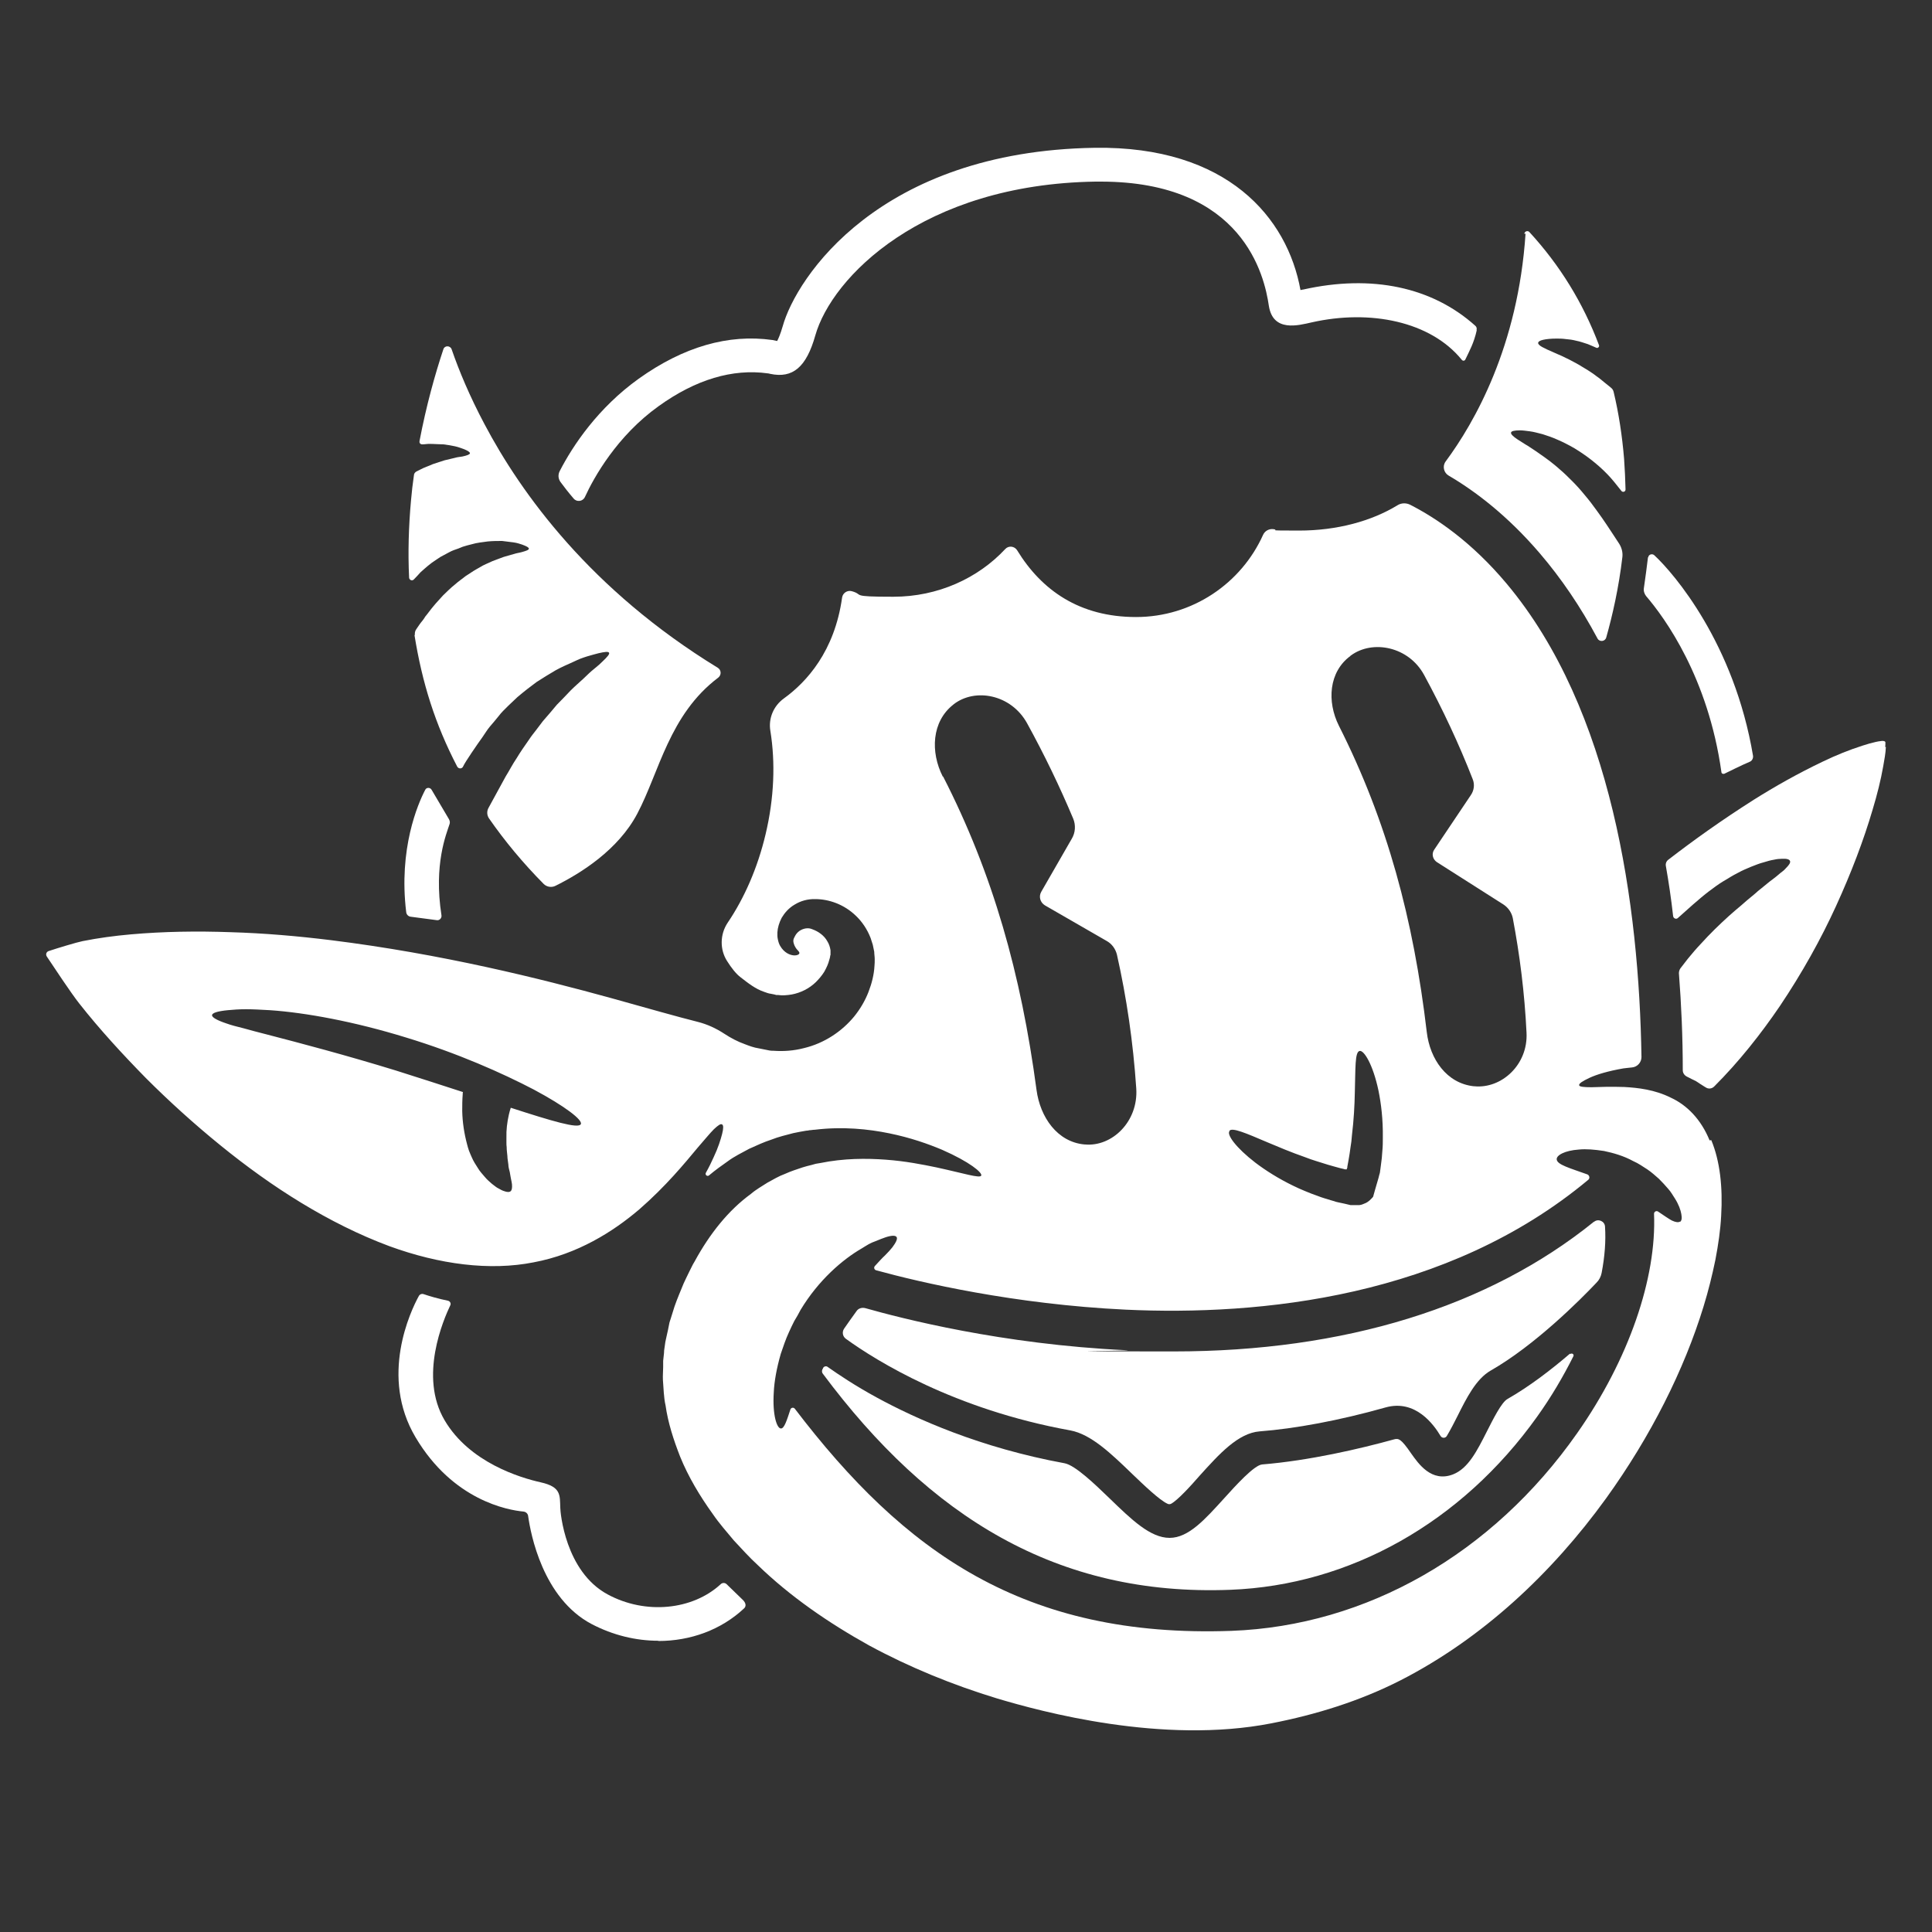
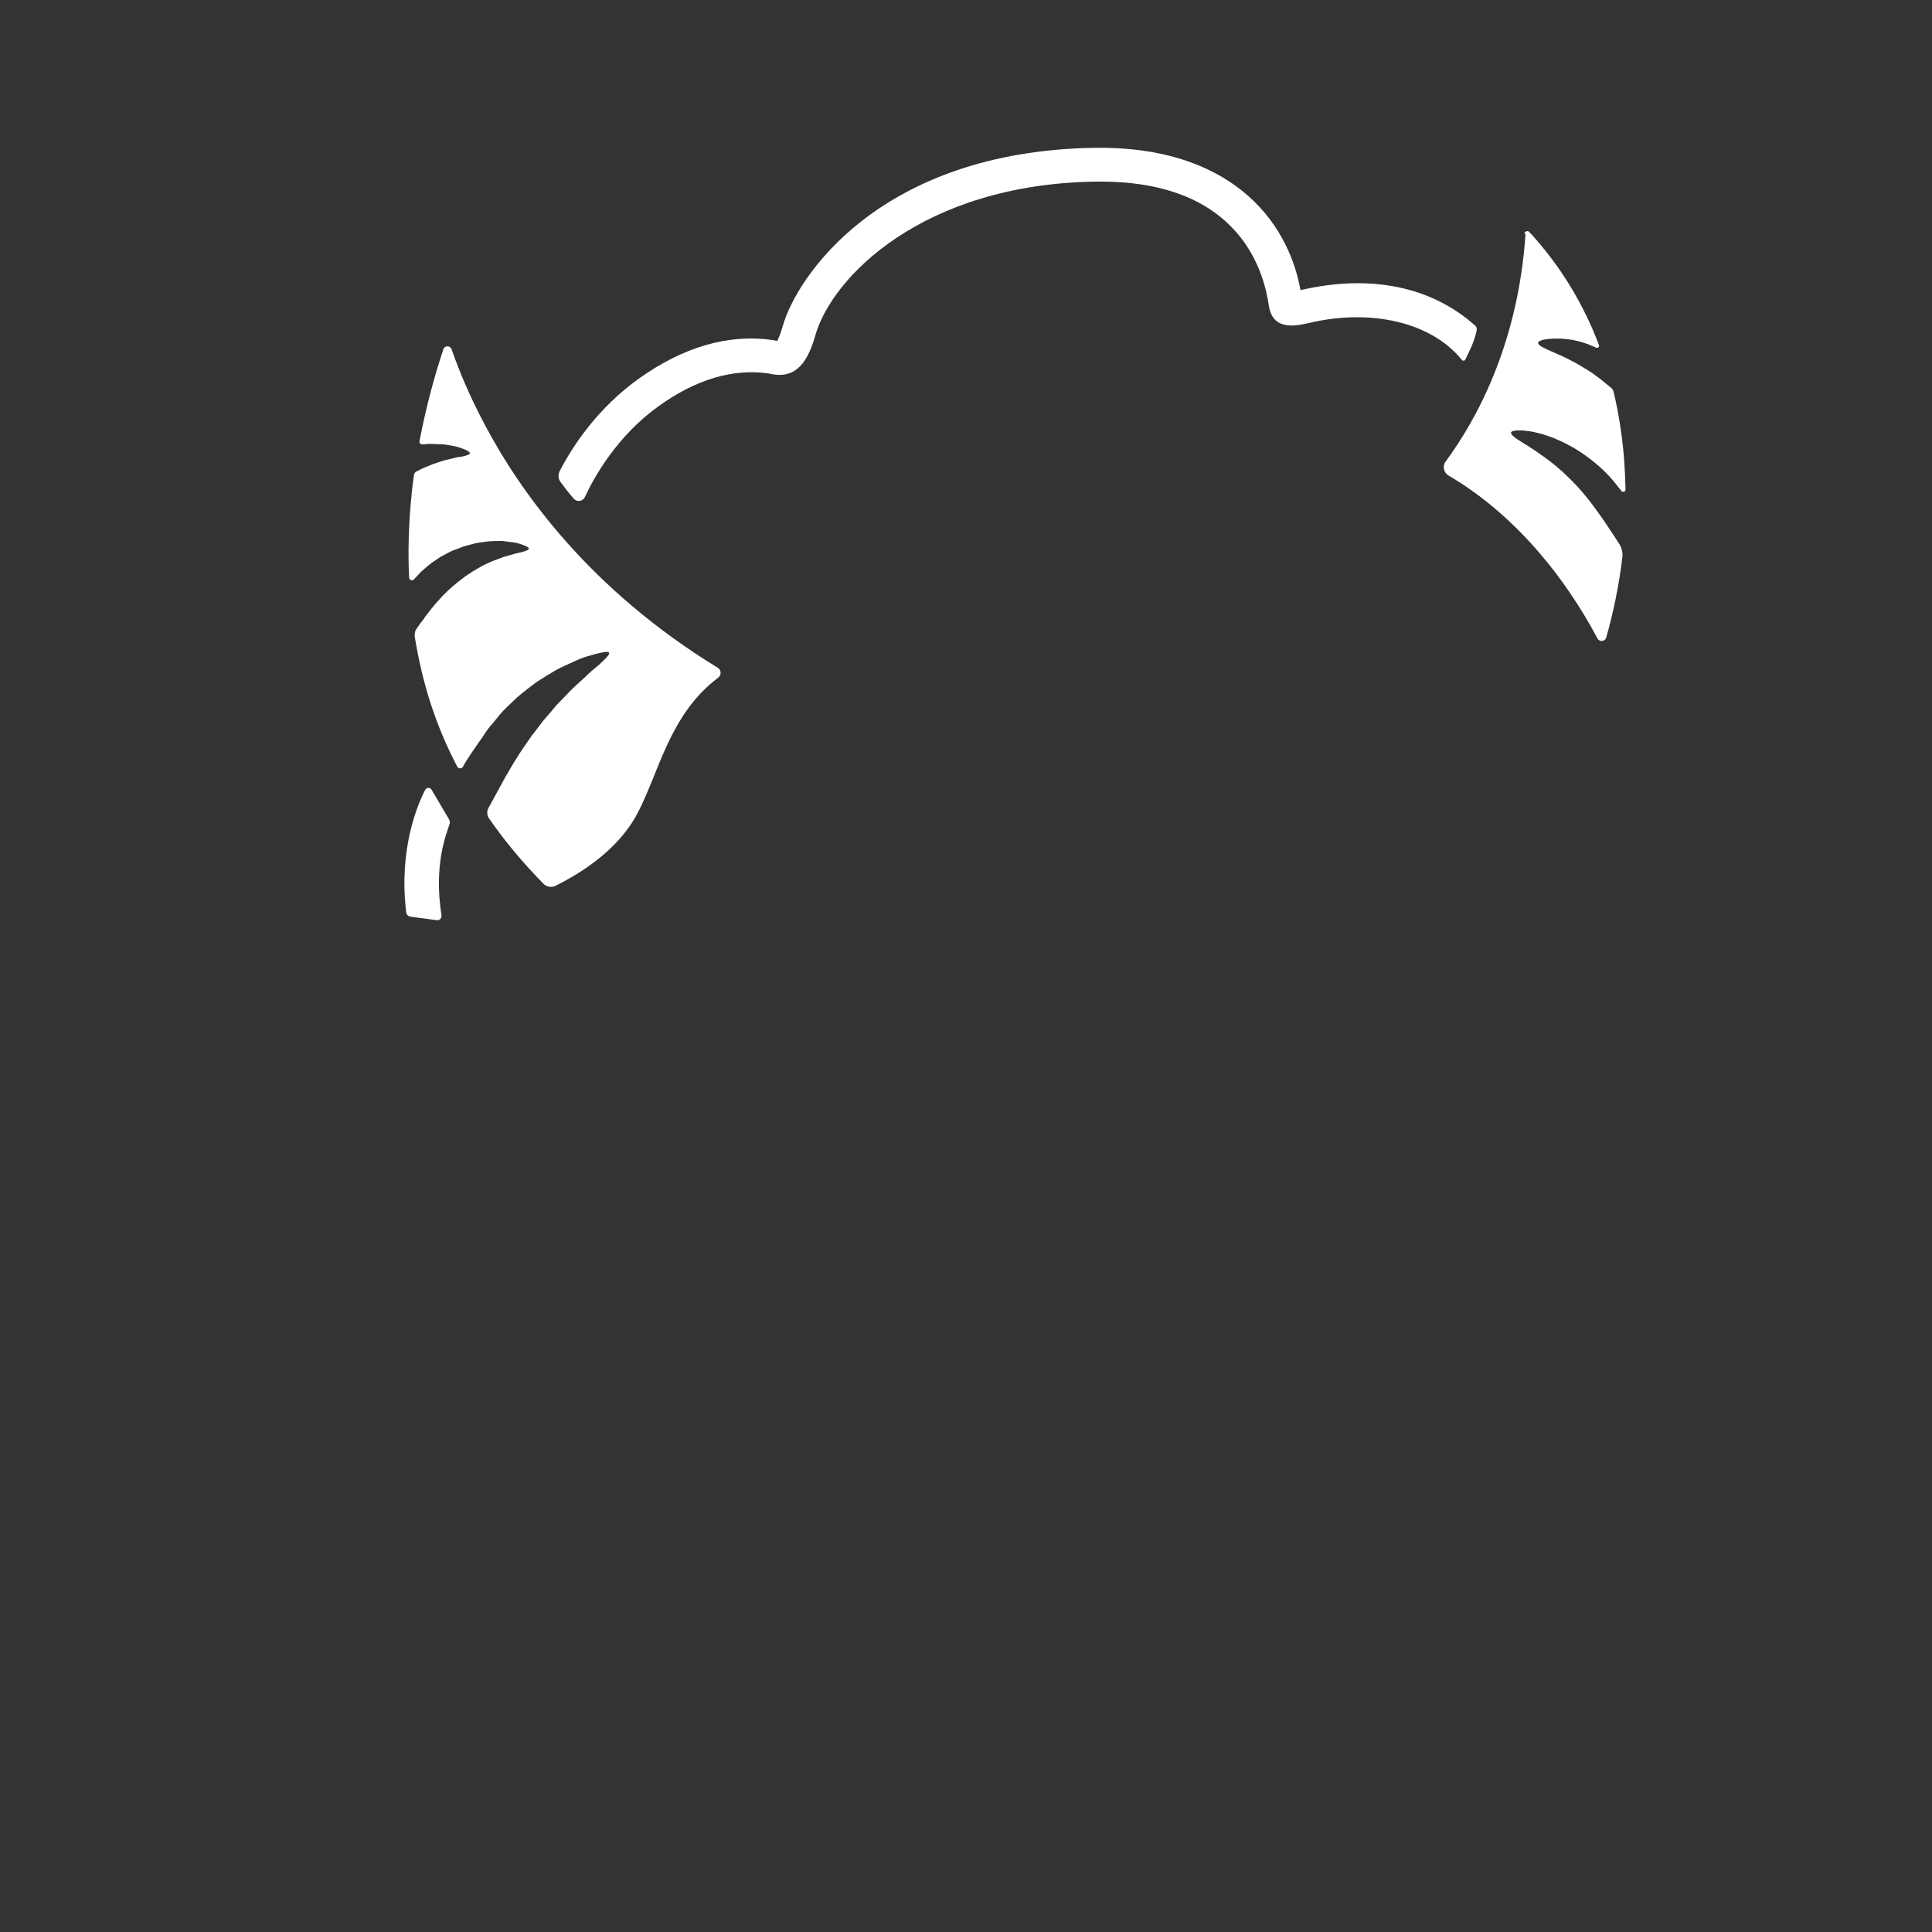
<svg xmlns="http://www.w3.org/2000/svg" version="1.1" viewBox="0 0 800 800">
  <rect x="0" y="0" width="800" height="800" fill="#333333" stroke="none" />
  <defs>
    <style>
      .cls-1 {
        fill: #fff;
      }
    </style>
  </defs>
  <g>
    <g id="Layer_1">
      <g>
        <g>
-           <path class="cls-1" d="M707.9,472.2c-3.5-8.6-9.3-14.6-16.1-17.7-6.6-3.3-13.6-4.1-19.3-4.4-5.7-.2-10.3,0-13.5.1-3.2,0-5-.2-5.1-.8-.2-.7,1.3-1.7,4.3-3.1,3-1.4,7.7-2.8,14-3.9,1.1-.1,2.3-.3,3.6-.4,2.2-.2,3.9-2.1,3.9-4.3-1-62.5-12-143.8-55.9-196.1-14.6-17.4-29.3-27.2-39.9-32.6-1.6-.8-3.6-.8-5.2.2-10.8,6.6-25.1,10.5-40.8,10.5s-7.2-.2-10.7-.6c-1.8-.2-3.5.8-4.2,2.4-9,20-29.2,34-52.6,34s-39.1-11.1-49.2-27.6c-1.1-1.8-3.6-2.1-5-.5-11.2,12-27.8,19.7-46.3,19.7s-11.8-.8-17.2-2.3c-1.8-.5-3.7.7-4,2.6-3.1,22.3-14.7,35-24.1,41.8-4.3,3.1-6.5,8.3-5.6,13.5,2.1,13,1.6,27.7-2,42.8-3.3,13.9-8.8,26.4-15.7,36.6-3.2,4.8-3.3,11.1-.2,15.9,1.7,2.7,3.7,5.3,5.6,6.7,3.1,2.4,6.1,4.8,9.7,6,.9.3,1.8.7,2.8.8l1.5.3.7.2h.7c1.9.3,3.8.1,5.7-.2,3.8-.7,7.3-2.5,10-5.1,1.3-1.3,2.5-2.7,3.5-4.3.9-1.6,1.7-3.3,2.1-5,.2-.5.2-.8.3-1.1.1-.3,0-.6.2-.9,0-.3,0-.6,0-.9v-1c-.2-1.3-.6-2.6-1.3-3.7-1.3-2.4-3.7-4.1-6.2-5-1.7-.8-3.8-.4-5.4.7-.8.6-1.4,1.3-1.8,2.1-.1.2-.2.4-.3.6,0,.1-.2.3-.2.4-.1.3-.2.6-.2.9,0,1.3.7,2.6,1.3,3.4.7.8,1.3,1.3,1.2,1.8,0,.4-.8,1-2.3.9-1.5-.1-4-1-5.7-4-.4-.7-.7-1.6-.9-2.6-.1-.5-.2-1-.2-1.5,0-.5,0-.9,0-1.4.1-1.9.7-4,1.8-6.1,1.2-2,2.9-4,5.3-5.4,2.4-1.5,5.4-2.4,8.6-2.3,5.5,0,11.9,2.1,16.9,7,2.5,2.4,4.6,5.5,6,9.1.3.9.6,1.8.9,2.8.2,1,.4,1.9.6,2.9,0,1,.2,2,.2,3,0,1,0,2.1-.1,2.9-.2,3.6-1.1,7.2-2.5,10.8-1.4,3.6-3.4,7-5.9,10.1-5.1,6.2-12.4,11.1-20.8,13.1-4.2,1.1-8.5,1.4-12.6,1.1-.5,0-1,0-1.6-.1l-1.5-.3c-1-.2-2-.4-3-.6-2-.3-3.9-1-5.7-1.7-3.1-1.1-5.9-2.6-8.5-4.3-3.5-2.3-7.2-4-11.2-5-8.4-2.1-20.6-5.6-35.7-9.8-29.4-8.1-70.2-18.3-116.1-24-13.8-1.7-27.7-2.9-41.5-3.3-13.9-.5-27.7-.3-41.3.9-6.8.6-13.5,1.5-20,2.8-2.5.5-10.4,2.9-14,4.1-1,.3-1.4,1.4-.8,2.3,2.8,4.2,10,15.1,13.4,19.4,8.5,10.8,17.9,21,27.6,30.9,9.8,9.8,20.1,19.1,30.8,27.8,10.7,8.7,21.9,16.8,33.6,23.9,11.7,7.1,23.8,13.2,36.4,17.9,20.8,7.6,41.7,10.3,59.8,6.7,18.1-3.4,32.8-12.6,43.8-22,11-9.6,18.7-19,24.2-25.6,2.8-3.2,4.9-5.8,6.6-7.5,1.7-1.6,2.8-2.4,3.4-2,.6.3.6,1.7,0,4-.6,2.3-1.6,5.6-3.5,9.6-.9,2-1.9,4.1-3.2,6.4-.5.9.6,1.7,1.3,1.1,2.5-2.1,5.1-4,7.7-5.8,2.8-2.1,6-3.6,8.9-5.2,3.1-1.4,6.1-2.8,9.2-3.8,3-1.2,6.1-1.9,9.1-2.7,1.8-.4,3.6-.7,5.3-1,.5,0,.9-.1,1.4-.2.7,0,1.4-.2,2.2-.2,11.6-1.4,22.1-.3,30.9,1.5,8.8,1.8,16.1,4.4,21.8,6.8,11.4,5,16.8,9.5,16.2,10.7-.6,1.2-7-.9-18.5-3.4-5.8-1.2-12.8-2.6-21-3.2-8.1-.6-17.4-.6-27.2,1.4-.6.1-1.2.2-1.8.3-.6.2-1.2.3-1.8.5-1.2.3-2.5.6-3.7,1-2.4.8-4.9,1.6-7.3,2.7-2.5.9-4.8,2.3-7.2,3.6-2.3,1.5-4.7,2.8-6.9,4.7-9.2,6.7-17,16.4-23.3,28-.9,1.4-1.5,2.9-2.3,4.4-.7,1.5-1.5,3-2.2,4.6-1.3,3.2-2.7,6.4-3.8,9.6-.5,1.6-1,3.2-1.5,4.8-.2.8-.6,1.6-.7,2.4l-.5,2.5c-.4,1.6-.7,3.3-1.1,5-.2,1.2-.3,2.4-.5,3.5,0,1.4-.3,2.8-.4,4.3v2.6c0,1.7-.2,3.5-.1,5.3.3,3.5.3,7.1,1.1,10.6,1,7.1,3.3,14.2,6,21.1,3.4,8.4,8.2,16.4,13.6,23.9,2.6,3.8,5.7,7.3,8.7,10.9,3.2,3.4,6.3,6.9,9.8,10.1,13.5,13.1,29.4,24,46.1,33.3,16.8,9.1,34.7,16.4,53.1,22,18.4,5.5,68.5,19.1,113.5,10.3,18.5-3.6,36.6-9.2,53.5-17.8,33.8-17.3,62.6-44.2,85.1-75.3,18.6-25.8,32.4-53.4,40.4-79.5,2-6.5,3.6-13,4.9-19.3,1.2-6.3,2.1-12.4,2.4-18.3.7-11.8-.5-22.7-4.1-31.3ZM211.5,458.7c-.3,1-.6,1.9-.8,2.9-.7,3.1-1.1,6.3-1,9.5,0,.7,0,1.3,0,2,0,.6,0,1.3.1,1.9,0,1.3.2,2.5.3,3.7,0,1.2.3,2.3.4,3.5,0,1.2.4,2.2.6,3.2.2,1,.3,2,.5,2.8.2.8.3,1.6.4,2.2.1,1.3,0,2.3-.5,2.8-.5.5-1.5.5-2.8,0-.7-.2-1.4-.6-2.3-1.1-.9-.4-1.7-1.2-2.7-1.9-.9-.8-2-1.7-2.9-2.8-.9-1.1-2.1-2.3-2.9-3.7-.9-1.4-1.9-2.9-2.6-4.6-.4-.8-.7-1.7-1.1-2.6-.3-.9-.6-1.8-.8-2.7-1.2-4.5-1.9-9.1-2-13.7,0-2.3,0-4.6.2-7,0-.3,0-.6.1-.9-8.6-2.8-17.9-5.8-27.7-8.9-20.8-6.4-39.8-11.4-53.7-15-3.5-.9-6.6-1.7-9.4-2.5-2.8-.7-5.2-1.3-7.1-2-3.9-1.3-6-2.5-6-3.4,0-1,2.4-1.7,6.5-2.1,2.1-.2,4.6-.4,7.6-.4,2.9,0,6.3.2,9.9.4,14.7,1,34.9,4.7,56.3,11.3,21.4,6.5,40,14.8,53,21.6,12.9,6.9,20.3,12.6,19.4,14.3-1,2-12-1.3-29-6.8ZM559.2,271.5c0,0,.1,0,.2-.1,9-6.6,23.9-3.7,30.3,8.1,7.7,14.2,14.4,28.5,20.1,43.1.9,2.2.6,4.7-.8,6.7l-15.1,22.5c-1.2,1.7-.7,4,1.1,5.2l27.5,17.5c2,1.3,3.4,3.3,3.9,5.6,2.9,15.3,4.9,31,5.7,47.5.7,13.3-10.4,23.3-21.6,22.2,0,0-.1,0-.2,0-11.3-1.2-18.2-11.3-19.5-22.4-5.5-46.7-16.4-87.3-36.4-126.9-5-10-4.2-22.3,4.8-28.9ZM509.1,468.2c1.2-1.4,6.8,1,15.7,4.8,4.5,1.9,9.7,4.1,15.7,6.2,1.5.6,3,1.1,4.6,1.6,1.6.5,3.2,1,4.8,1.5,1.6.5,3.3.9,5,1.4l1.3.3c.4.1,1,.3.9.2h.6c0,.1,0,.1,0,.1,0,0,0,0,0,0v-.5c.1,0,.2-.3.2-.3h0c0-.2,0-.1,0-.4.2-.9.3-1.8.5-2.7.3-1.8.6-3.5.8-5.2.3-1.7.5-3.4.6-5,.8-6.6,1.1-12.6,1.2-17.7.3-10.2,0-16.7,1.9-17.3,1.8-.6,5.6,5.5,7.9,16.4,1.1,5.4,1.9,12,1.8,19.4,0,1.8,0,3.7-.2,5.6-.1,1.9-.3,3.9-.6,5.9-.1,1-.3,2-.4,3,0,.2-.2.7-.3,1.1l-.3,1.2c-.2.8-.5,1.6-.7,2.4-.5,1.6-.9,3.2-1.4,4.9,0,.5-.4.7-.6,1-.3.3-.6.6-.9.9-.7.6-1.4,1.1-2.3,1.4-.9.4-1.7.7-2.8.6-1,0-2,0-2.9,0-1.7-.4-3.3-.8-4.9-1.1-1-.2-1.3-.3-1.8-.5l-1.4-.4c-1.9-.6-3.8-1.1-5.5-1.8-1.8-.6-3.5-1.3-5.2-2-1.7-.7-3.3-1.4-4.9-2.2-6.2-3-11.5-6.4-15.6-9.5-8.2-6.3-12-11.7-10.8-13.1ZM390.4,321.6c-5.2-10.2-4.6-22.8,4.3-29.8,0,0,0,0,.1-.1,8.9-7,23.9-4.2,30.5,7.8,7.2,13.1,13.5,26.2,19.1,39.5,1.1,2.7.9,5.8-.6,8.3l-12.6,21.9c-1.2,2-.5,4.5,1.5,5.7l25.5,14.7c2.2,1.2,3.7,3.3,4.3,5.7,4,17.8,6.7,36.1,8,55.4.9,13.7-10,24.2-21.2,23.2,0,0-.1,0-.2,0-11.3-1-18.4-11.3-19.9-22.6-6.4-47.9-18-89.4-38.7-129.8ZM695.7,505.8c-.7.5-1.9.3-3.4-.4-1-.5-3.8-2.4-5.7-3.7-.7-.5-1.7,0-1.7.9,1.1,26.6-10.4,60.3-31.8,90.8-35.2,50.2-87.4,79.8-143.1,81.9-86.1,3.1-135.7-32.7-180.9-92-.5-.6-1.5-.5-1.8.3-1.6,4.9-2.6,7.9-3.9,7.9-1.7.1-3.6-5.6-3-14.9.2-4.6,1.2-10.1,2.9-16,1-2.9,2-6,3.4-9,.7-1.5,1.4-3.1,2.2-4.6.9-1.5,1.8-3,2.6-4.6,7.4-12.3,17.4-20.9,25.4-25.5,1-.6,1.9-1.2,2.8-1.7.9-.5,1.8-.9,2.7-1.2,1.7-.7,3.2-1.3,4.4-1.7,2.5-.8,4.1-.8,4.5,0,.4.7-.3,2.2-1.8,4.2-.8,1-1.8,2.1-3,3.3-.6.6-1.3,1.2-1.9,1.9-.4.4-1.4,1.5-2.3,2.5-.6.6-.3,1.6.5,1.8,18.2,5,57.2,14.1,103.3,16.3,55.7,2.6,133.1-5,191.6-53.8.7-.6.5-1.8-.4-2.2-7.2-2.6-12.5-4-12.7-6.2-.2-1.7,3.3-3.7,9.2-4.1,3-.3,6.5,0,10.4.6,3.8.8,8.1,2,12.1,4.2,2.1.9,3.9,2.2,5.8,3.4,1.8,1.2,3.3,2.6,4.8,3.9,1.4,1.4,2.7,2.8,3.8,4.1,1.2,1.3,2,2.8,2.8,4,1.6,2.5,2.4,4.8,2.7,6.5.3,1.7.2,2.8-.6,3.3Z" />
-           <path class="cls-1" d="M650.1,560.5c-7.8,6.7-16.8,13.6-25.9,18.8-2.5,1.4-6,8.5-8.4,13.2-4.2,8.3-7.8,15.5-14.1,18-9,3.5-14.4-4.5-17.4-8.7-4.1-6-5.2-6.3-7-5.8-14.1,3.9-35.1,8.8-54.7,10.4-3.3.3-11,8.8-15.6,13.9-8,8.8-14.8,16.5-22.7,16.5h0c-8,0-15.8-7.6-24.9-16.4-6-5.8-14.2-13.7-18.6-14.5-34.9-6.4-61.6-18.4-77.9-27.3-8.8-4.8-15.5-9.3-20.2-12.6-.6-.5-1.6-.2-1.9.5,0,.2-.2.4-.3.6-.2.6-.2,1.2.2,1.7,44.1,59.2,97,92.3,168.8,89.5,49.3-1.9,95.6-27.7,127-71.7,5.8-8.1,10.8-16.6,15-25,.4-.8-.6-1.5-1.3-.9Z" />
-           <path class="cls-1" d="M660,505.9c-43.7,35.3-103.3,53.7-174,53.7s-12.9-.2-19.5-.5c-51.8-2.4-93.6-13.3-108.1-17.4-1.4-.4-3,0-3.8,1.3-1.7,2.3-3.7,5.2-5.1,7.2-.9,1.4-.6,3.2.8,4.2,12.6,9.1,44.8,29.2,92.9,37.9,8.6,1.6,16.9,9.6,25.8,18.2,4.3,4.1,11.1,10.7,14.5,12.2.4.2.9.2,1.4,0,2.9-1.6,8.4-7.7,11.8-11.6,8.2-9.1,16-17.7,24.9-18.4,14.5-1.1,33-4.5,52.1-9.9,12.4-3.5,20,7.1,22.8,11.8.6,1,2,1,2.6,0,1.5-2.5,3.2-5.8,4.4-8.2,3.8-7.6,7.7-15.4,13.8-18.9,18.2-10.4,36.9-29.1,43.8-36.4,1.1-1.1,1.8-2.5,2.1-4,1.3-6.8,1.8-13.3,1.4-19.2-.1-2.2-2.8-3.4-4.5-2Z" />
-         </g>
-         <path class="cls-1" d="M780.9,309.3c-.1,2.5-.6,5.2-1.1,8-1,5.7-2.5,11.7-4.4,18-3.7,12.6-8.8,26-15.1,39.8-6.3,13.8-14.1,27.8-23.3,41.5-7.9,11.6-16.9,23-27.2,33.3-1,1-2.5,1.1-3.6.3-.2-.1-.3-.2-.5-.3-1.2-.7-2.3-1.5-3.4-2.2-1.3-.6-2.6-1.3-3.8-1.9-1-.5-1.7-1.5-1.7-2.6,0-13.9-.6-27.3-1.6-40.2,0-.7.2-1.4.6-2,.9-1.2,2.5-3.2,3.1-4,1.7-2.1,3.5-4.2,5.4-6.2,3.7-4.1,7.6-7.9,11.7-11.6,1.7-1.5,3.4-3,5-4.3.8-.7,1.6-1.4,2.4-2.1.8-.7,1.6-1.3,2.3-1.9.8-.6,1.5-1.3,2.2-1.9.7-.6,1.4-1.1,2.1-1.7,1.4-1.1,2.6-2.2,3.9-3.1,1.2-.9,2.3-1.8,3.2-2.6,1-.7,1.8-1.4,2.4-2.1,1.3-1.3,2-2.3,1.7-3-.3-.7-1.4-1-3.3-.9-1,0-2.1.1-3.4.4-1.3.2-2.7.6-4.3,1.1-1.6.4-3.3,1.1-5.1,1.8-.9.4-1.8.8-2.8,1.2-.9.4-1.9.9-2.8,1.4-1,.5-1.9,1-2.9,1.6-1,.6-1.9,1.2-3,1.8-2,1.2-4,2.7-6,4.2-3.6,2.7-9.8,8.3-12.8,11-.7.7-1.9.2-2-.8-.8-7.1-1.8-13.9-3-20.7-.2-1,.2-2,1-2.6,10.5-8.1,22.1-16.4,35.5-24.9,8.6-5.4,18.1-10.8,28.6-15.8,5.2-2.5,10.8-4.8,16.5-6.6,1.8-.6,3.6-1.1,5.4-1.5l1-.2,1.5-.2c.5,0,1.2,0,1.4.5,0,.2,0,.4,0,.6,0,.5,0,.9-.1,1.4Z" />
+           </g>
        <path class="cls-1" d="M171.8,263.1c-.1-.9,0-1.8.6-2.6.8-1.2,1.9-2.8,2.3-3.2.5-.6,1-1.3,1.4-2,1.1-1.3,2.1-2.8,3.4-4.3,1.2-1.5,2.6-2.9,4-4.5,1.5-1.4,3-3,4.8-4.4l1.3-1.1c.4-.3.9-.7,1.3-1,.9-.6,1.7-1.4,2.6-1.9.9-.6,1.8-1.2,2.6-1.7.9-.6,1.8-1,2.6-1.5,1.7-1.1,3.5-1.7,5.1-2.5,1.7-.7,3.3-1.2,4.8-1.8,1.5-.4,2.9-.8,4.2-1.2,1.2-.4,2.3-.5,3.3-.8,1.8-.5,2.9-.9,2.9-1.4,0-.5-.9-1-2.8-1.7-.9-.3-2.1-.7-3.5-.9-1.4-.2-3-.4-4.8-.6-1.8,0-3.8,0-5.9.2-2.1.3-4.5.5-6.8,1.2-1.2.3-2.4.6-3.6,1-1.2.5-2.4,1-3.7,1.4-1.4.5-2.6,1.3-4,2-.5.3-1,.5-1.5.8l-1.8,1.2c-2.4,1.5-4.5,3.4-6.5,5.2-.9,1-1.8,2-2.7,2.9-.7.8-1.9.3-2-.7-.5-10.4-.2-21.1.8-32.1.3-3.5.7-6.9,1.2-10.3,0-.7.5-1.3,1.1-1.6s1-.5,1.4-.7c1.8-1,3.6-1.5,5.3-2.3,1.7-.6,3.4-1.1,4.9-1.6,1.6-.4,3-.7,4.2-1,1.3-.4,2.4-.4,3.3-.6,1.8-.4,2.9-.8,3-1.3,0-.5-.9-1.1-2.7-1.8-.9-.3-2.1-.8-3.5-1.1-1.4-.3-3-.6-4.8-.8-1.8,0-3.8-.2-5.9-.2-.9,0-1.9.2-2.8.2s-1.3-.6-1.2-1.3c2.8-14.7,6.4-27.6,9.9-38.1.5-1.6,2.8-1.6,3.4,0,3.1,9,7.5,19.5,13.6,31,15.2,28.8,44,68.7,96.6,100.9,1.5.9,1.6,3,.2,4.1-20.3,15.3-24.4,39.1-33.5,56.3-7.9,15-23.4,24.7-33.9,29.9-1.6.8-3.6.5-4.9-.8-8.5-8.6-16-17.6-22.6-27.1-.9-1.3-1-3-.2-4.4,2.6-4.7,6.4-11.8,7.1-13,1.5-2.4,2.8-5,4.5-7.5.8-1.3,1.6-2.6,2.5-3.9.9-1.3,1.8-2.6,2.7-3.9.9-1.4,1.9-2.6,2.9-3.9,1-1.3,1.9-2.5,2.8-3.7,2-2.3,4-4.6,5.8-6.8,2-2,3.9-4,5.7-5.9,1.8-1.8,3.7-3.4,5.3-4.9.8-.8,1.6-1.5,2.3-2.2.7-.7,1.5-1.3,2.2-1.9,1.4-1.1,2.6-2.2,3.5-3.1,1.9-1.8,2.9-3,2.6-3.5-.3-.6-1.8-.4-4.4.2-1.3.3-2.9.8-4.7,1.3-.9.3-1.9.6-2.9,1-1,.4-2,.9-3.1,1.4-2.2,1-4.6,2-7.1,3.4-2.4,1.4-5,3-7.8,4.8-2.6,1.9-5.3,4-8,6.3-1.3,1.2-2.6,2.5-3.9,3.7-1.3,1.3-2.7,2.6-3.8,4.1-1.2,1.5-2.4,2.9-3.6,4.3-1.2,1.4-2.1,3-3.1,4.4-2.1,2.9-7.2,10.3-8,12.1-.4,1.1-1.9,1.2-2.5.1-9.1-17.5-14.5-34.6-17.7-54.6Z" />
        <path class="cls-1" d="M631.2,96.9c0-1.1,1.4-1.6,2.1-.8,12.6,13.7,22.2,29.3,28.8,46.8.3.7-.5,1.4-1.1,1.1-1.2-.5-2.7-1.2-3.5-1.5-1.6-.5-3.2-1.1-4.8-1.4-1.5-.4-3-.6-4.4-.7-1.4-.2-2.7-.2-3.8-.2-2.3,0-4.2.2-5.5.5-1.3.3-2,.7-2.1,1.3,0,.5.6,1.1,1.7,1.7,1.1.6,2.8,1.4,4.7,2.2,1,.5,2.1.9,3.2,1.4,1.1.5,2.3,1.1,3.5,1.7,1.2.6,2.4,1.3,3.7,2,1.2.7,2.5,1.5,3.8,2.3,1.2.8,2.5,1.6,3.6,2.5,1.2.8,2.2,1.7,3.2,2.5.6.5,1.7,1.4,2.6,2.1s1.1,1.2,1.3,2c2.1,8.8,3.5,18,4.3,27.6.3,4.3.5,8.5.6,12.7,0,.9-1.1,1.3-1.7.6-1.7-2.2-4.3-5.4-5.7-6.8-2.2-2.3-4.5-4.3-6.8-6.1-2.3-1.8-4.7-3.4-7-4.8-1.2-.7-2.3-1.3-3.5-1.9-1.1-.6-2.3-1.1-3.4-1.6-2.2-1-4.3-1.7-6.2-2.3-2-.5-3.7-1-5.3-1.2-1.6-.2-2.9-.4-4.1-.4-2.3,0-3.6.3-3.7.9-.2.6.8,1.6,2.6,2.8.9.6,2,1.3,3.3,2.1,1.3.7,2.6,1.7,4.2,2.7,1.5,1.1,3.1,2.1,4.8,3.4.9.6,1.7,1.3,2.6,2,.9.7,1.7,1.4,2.6,2.2,1.8,1.5,3.5,3.2,5.3,5,1.8,1.8,3.5,3.7,5.2,5.8,1.7,2,3.3,4.1,4.8,6.2,1.5,2.1,2.9,4,4.2,6,1.9,2.8,3.6,5.5,5.2,7.9,1,1.6,1.5,3.5,1.3,5.4-1.5,12.8-4.1,24.2-6.7,33.4-.5,1.7-2.8,1.9-3.6.4-7-13.1-15-24.9-24-35.4-13.3-15.5-26.6-25.6-37.7-32.1-2-1.2-2.6-3.9-1.2-5.8,12-16.2,30-47.7,33.1-94.4Z" />
        <path class="cls-1" d="M170.1,379.6c-1-.1-1.8-.9-1.9-1.9-3.2-26.2,4.8-44.8,7.9-50.7.5-1,2-1,2.6,0l7.2,12.2c.4.7.5,1.5.2,2.2-1.2,3.8-6.6,16.4-3.3,37.6.2,1.2-.9,2.3-2.1,2l-10.6-1.4Z" />
-         <path class="cls-1" d="M272.6,679.4c-9.3,0-18.8-2.3-27.6-6.9-20.3-10.7-25.3-37.5-26.3-44.7-.1-1-.9-1.8-2-1.9-6.4-.6-29.1-4.6-44.6-30.7-15-25.2-2.1-52.3,1.3-58.5.4-.8,1.3-1.1,2.1-.8,2,.7,6,1.9,10,2.7.8.2,1.3,1,1,1.8-2.9,6.1-13.1,29.6-2.4,47.7,10.3,17.5,31.3,23.8,39.8,25.7s7.9,5.3,8.1,10.5c0,1.8,2,26.4,19.6,35.9,15.7,8.5,35.2,6.5,46.8-4.2.7-.7,1.8-.7,2.5,0l6.6,6.4c1.5,1.4,1.5,2.8.6,3.6-9.5,8.9-22.2,13.5-35.5,13.5Z" />
        <path class="cls-1" d="M611.4,136.7c.2-.7,0-1.4-.5-1.8-17.8-16-42.8-21.4-71.3-15-.4,0-.8.2-1.1.2-5.4-29.9-30.2-59.7-85.2-58.9-89.3,1.4-123.6,53.8-129.2,73.9-1,3.4-1.8,5.2-2.3,6.1,0,0,0,0,0,0-.6-.1-1.3-.3-1.9-.4-18.3-2.6-36.9,2.8-55.4,16-16.9,12.1-27.3,27.7-32.7,38.2-.8,1.5-.7,3.2.3,4.6,1.3,1.8,3.5,4.6,5.4,6.8,1.3,1.6,3.8,1.3,4.7-.6,3.7-8.1,13.3-25.3,30.5-37.6,15.4-11.1,30.7-15.6,45.2-13.6.3,0,.6.1,1,.2,9.4,2,15-2.8,18.7-15.9,6.8-24,44.3-62.6,116-63.7.7,0,1.4,0,2.2,0,59,0,67.8,39.1,69.6,51.4,1.7,11.1,12.3,8.1,17.7,6.9,24.3-5.5,49.3-.4,62.2,15.5.4.5,1.2.5,1.5-.2,1.7-3.6,3.5-6.7,4.7-12.1Z" />
-         <path class="cls-1" d="M682.4,230.7c-.4,3.3-1.1,8.8-1.7,12.8-.2,1.2.2,2.4.9,3.3,7.8,9.1,25.7,33.7,31.2,72.9,0,.6.7.9,1.2.7,2.1-1,6.8-3.4,10.6-5,.9-.4,1.4-1.4,1.3-2.4-7.8-46.5-32.7-75.5-40.9-83.1-.9-.8-2.4-.3-2.5.9Z" />
+         <path class="cls-1" d="M682.4,230.7Z" />
      </g>
    </g>
  </g>
</svg>